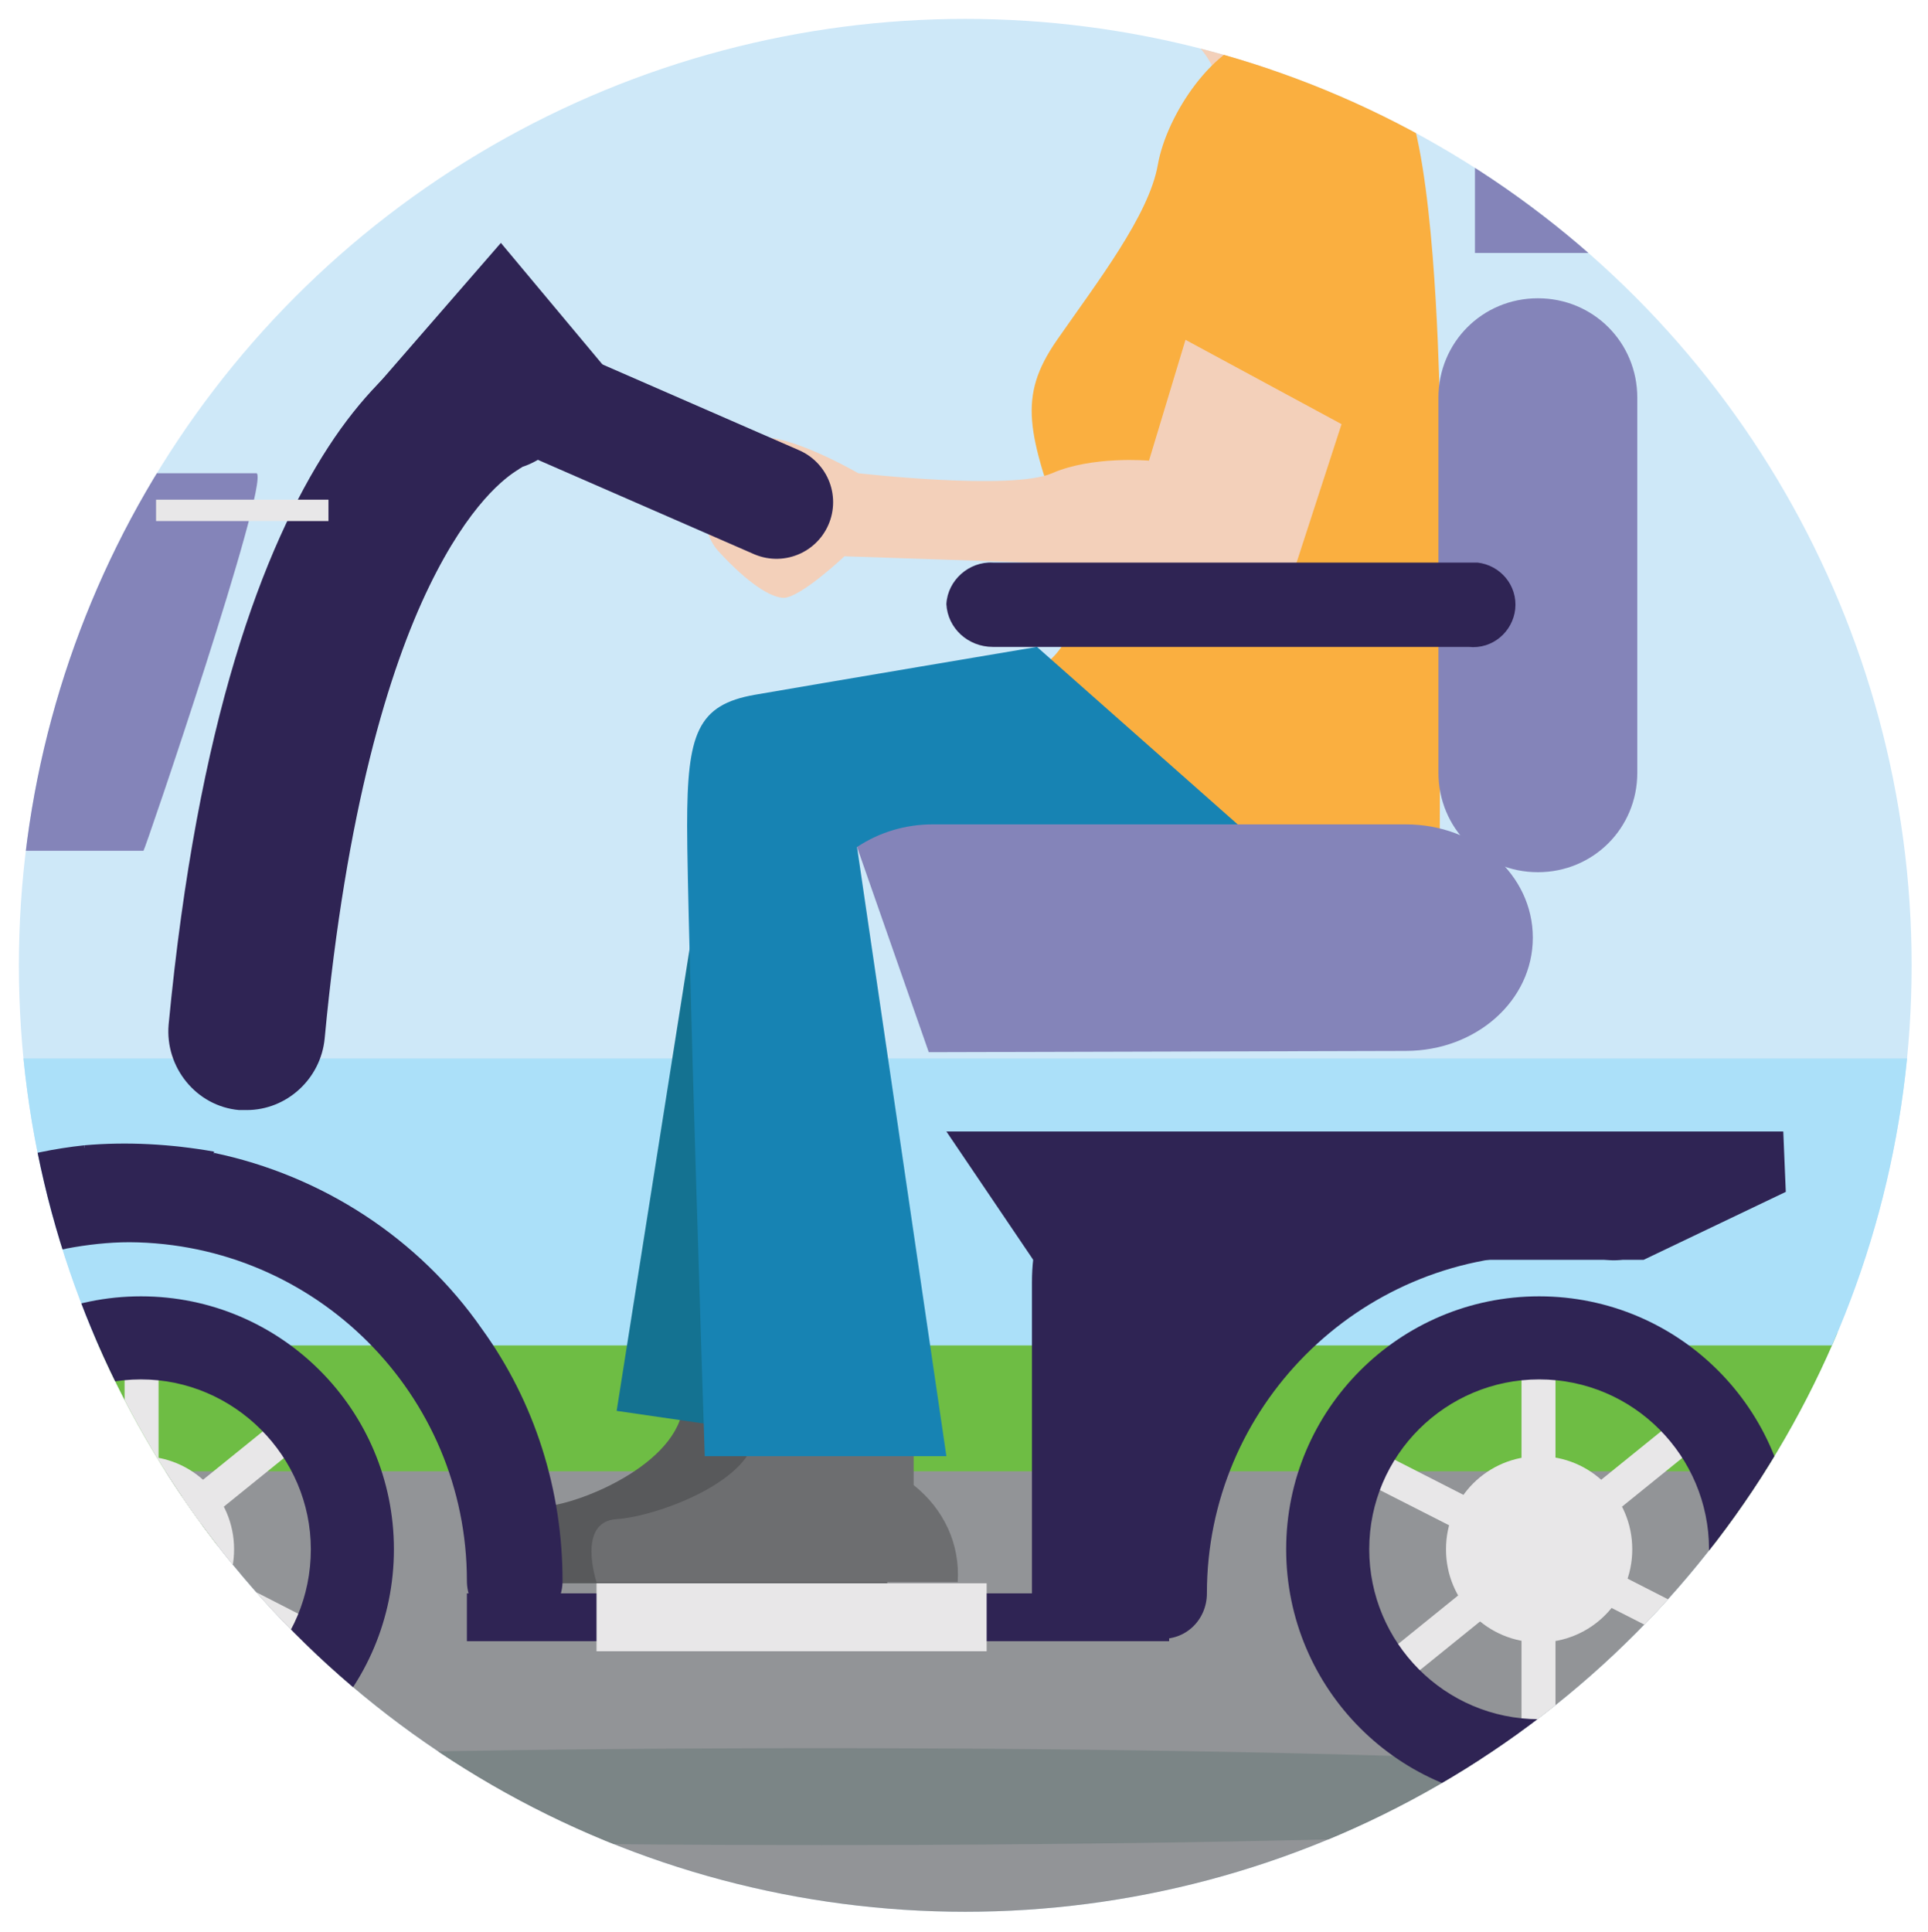
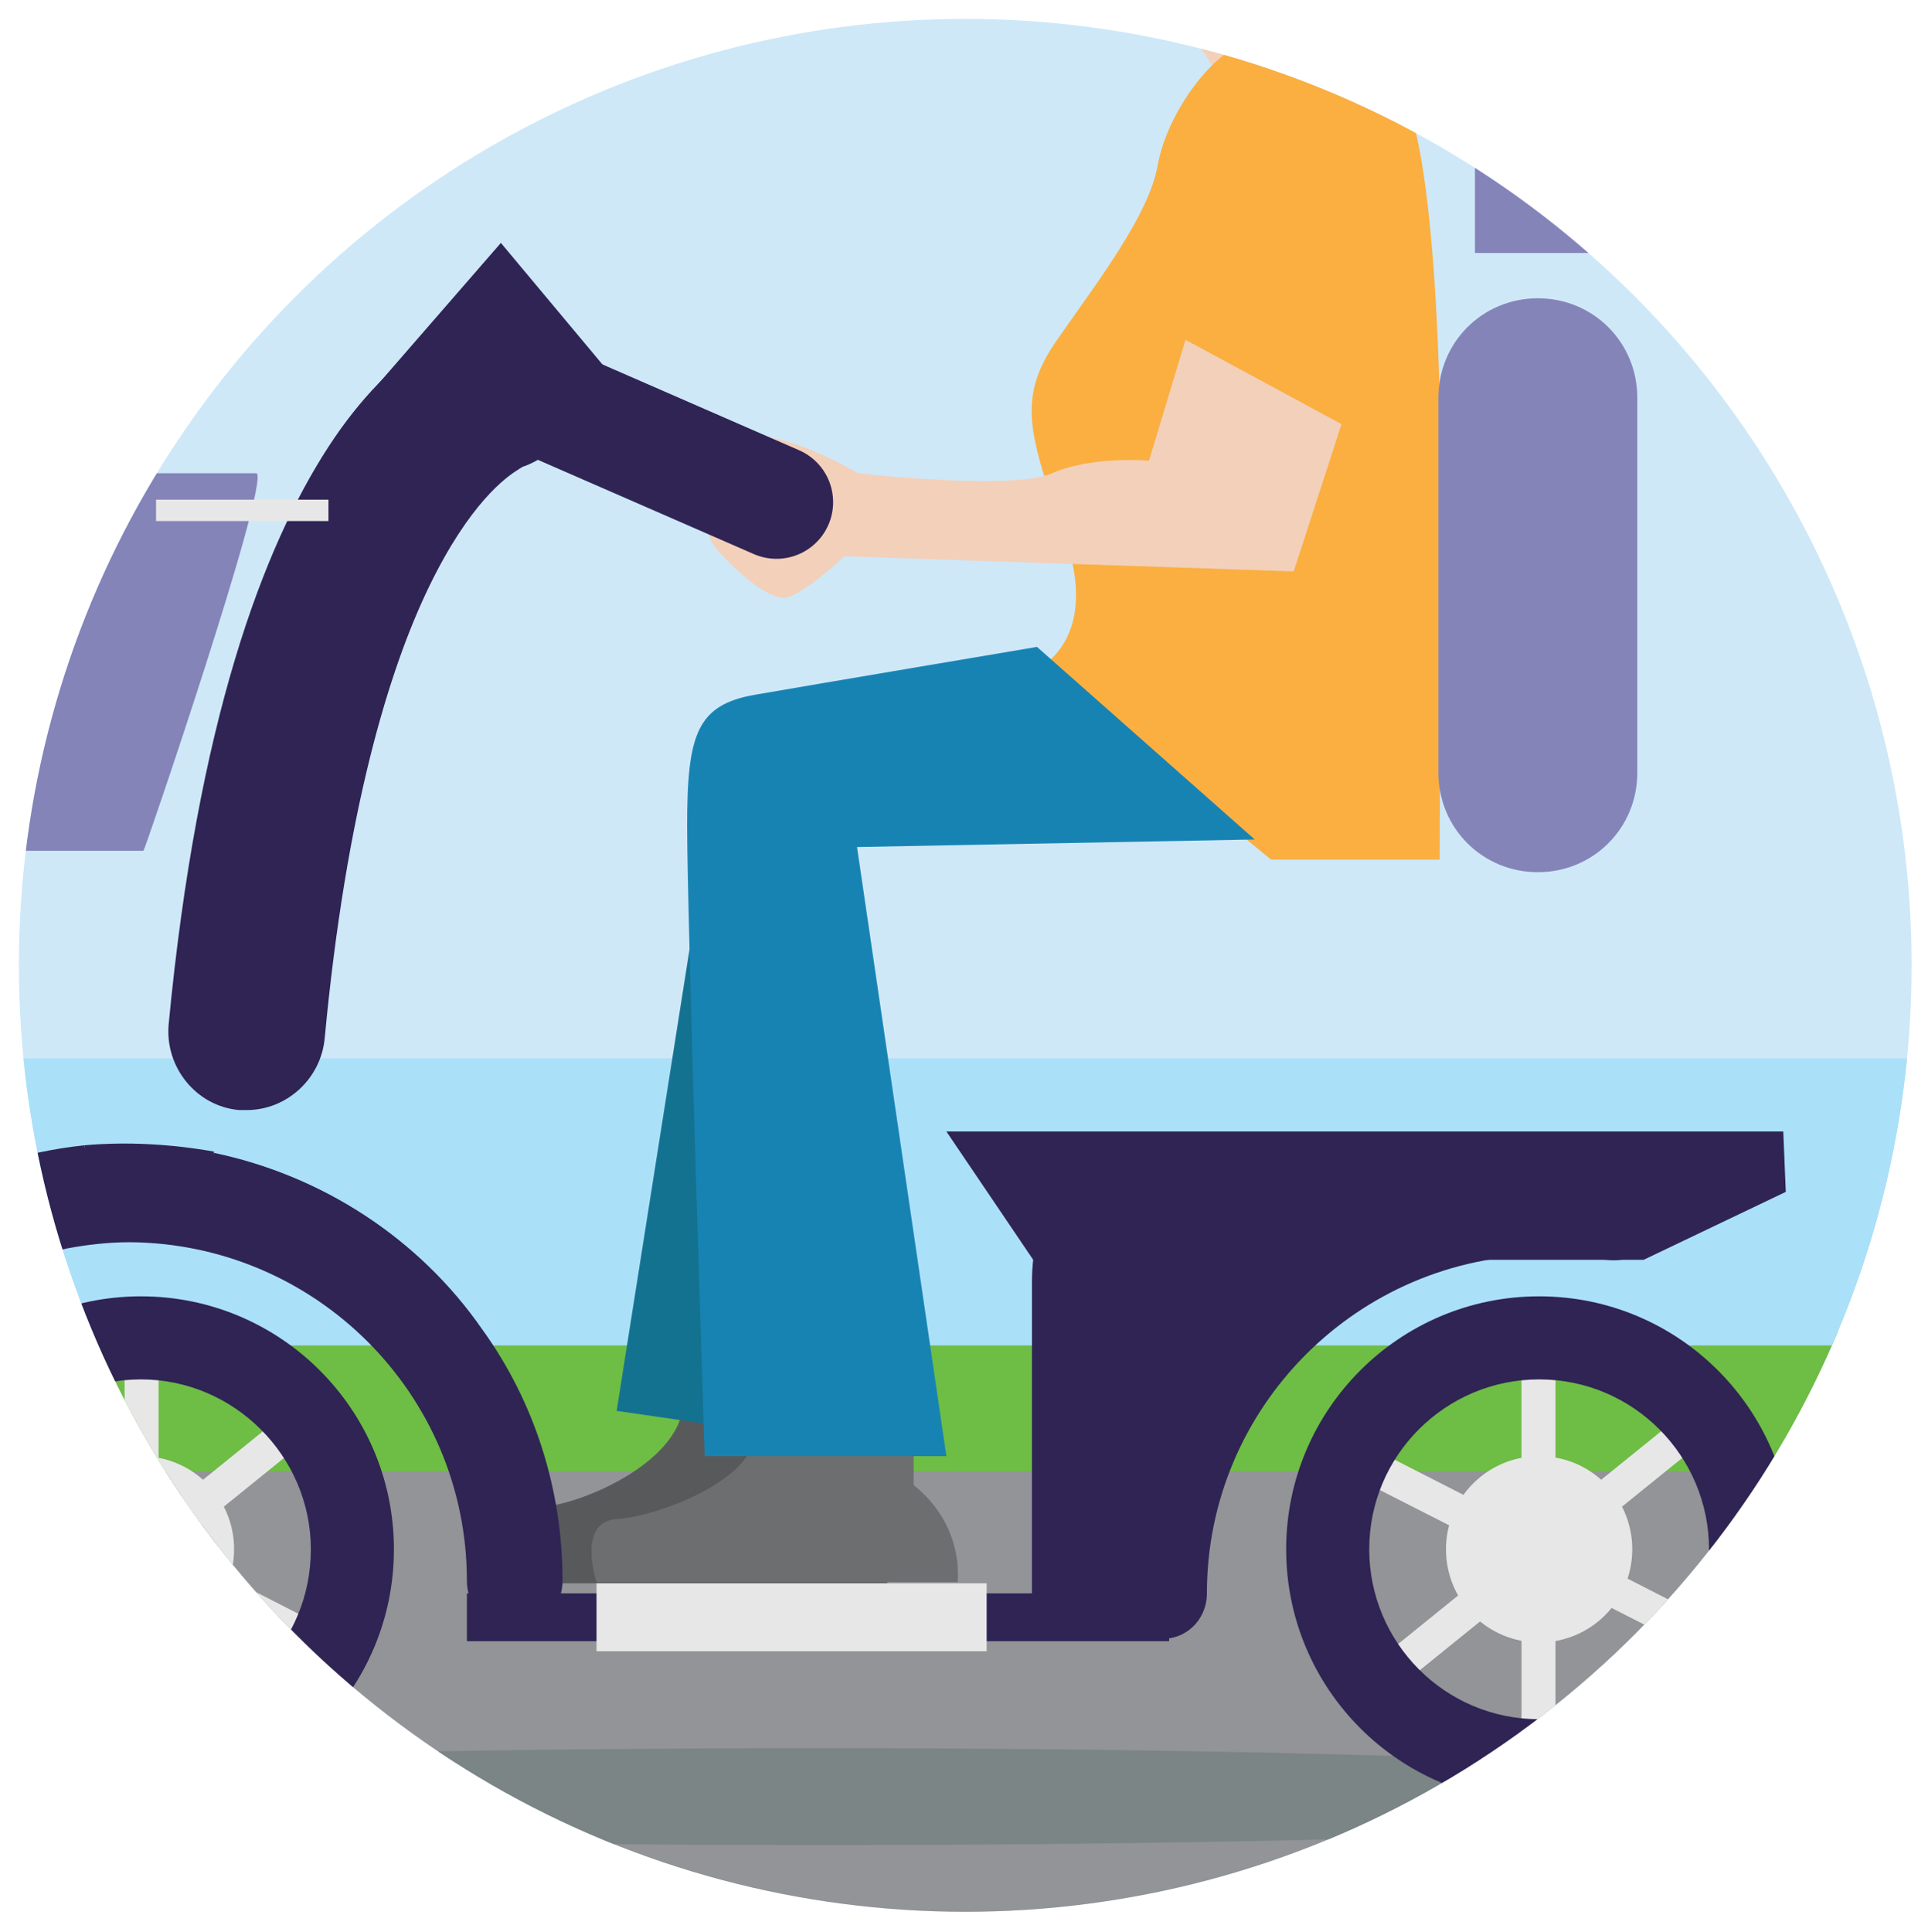
<svg xmlns="http://www.w3.org/2000/svg" enable-background="new 0 0 153.2 153.5" viewBox="0 0 153.2 153.5">
  <clipPath id="a">
    <circle cx="76.7" cy="76.7" r="75.2" />
  </clipPath>
  <g clip-path="url(#a)">
    <path d="m-14.8-.9h186.1v154.4h-186.1z" fill="#cee8f8" />
    <path d="m-28.6 105.9h204v16.9h-204z" fill="#6ebd44" />
    <path d="m-28.6 84.1h199.7v22.8h-199.7z" fill="#abe0f9" />
-     <path d="m-28.6 116.9h204.2v47.8h-204.2z" fill="#929497" />
+     <path d="m-28.6 116.9h204.2v47.8h-204.2" fill="#929497" />
    <path d="m-45.2 90.4h44c.6 0 1.1.5 1.1 1.1 0 .6-.5 1.1-1.1 1.1h-44c-.6 0-1.1-.5-1.1-1.1 0-.6.5-1.1 1.1-1.1z" fill="#4fa0cf" opacity=".2" />
-     <path d="m-29.5 94.5h37.5c.6 0 1.1.5 1.1 1.1 0 .6-.5 1.1-1.1 1.1h-37.6c-.6 0-1.1-.5-1.1-1.1 0-.6.5-1.1 1.2-1.1z" fill="#4fa0cf" opacity=".2" />
    <path d="m67 113.6v2.8s3.5 2.8 3.5 9.4h-28.8s-1.6-5.8 1.6-6.1 11.1-3.7 11-8.5c4.4.2 8.6 1 12.7 2.4z" fill="#58595b" />
    <path d="m96.8 6.3s-1.1-3.1-3-3.5c-1.5-.4-3-.7-4.6-.8-1.1-.1-1.2-1.1-1.2-2.1s.1-2.4-.6-2.7-2-.9-1.2-1.7 2.4-2.4 1.9-3.4c-.5-.8-.7-1.8-.6-2.7.1-.7 1-4.4 1-4.4l12.5 4.5 3 15.5z" fill="#f3d0ba" />
    <path d="m104.7 3.7c2.2-.2 4.2-1.2 5.7-2.8 2.6-2.7 4.1-5.5 3.1-8.3s-2.6-4.5-3.2-6.9-1.8-7-4.9-7.6-4.1.1-6.1-.4-3.8-1.5-5.1-1.6c-2.4-.2-4.9.4-6.9 1.8-2.6 1.8-2.9 5.2-2 6.5s1.6 1.8 2.9 1.9 1.7.7 1.9 1.9 2 1.8 3.6 1.9 4 0 4.8 1.7 1.5 3 1.4 5.3c-.2 1.8.4 3.7 1.6 5.1.9.5 2.1 1.1 3.2 1.5z" fill="#7d7f7e" />
    <path d="m57.1 60.8-8.1 51.3 11 1.6z" fill="#147291" />
    <path d="m82.5 53.1s5-2.3 2.1-10.5-3.8-11-.6-15.6 7.3-9.9 8-13.9 4.5-9.7 8.4-10.2 9.1-.2 11.3 5 2.6 20 2.7 23.7 0 36.7 0 36.7h-13.4z" fill="#faaf40" />
    <path d="m72.6 115.7v2.3c2.4 1.9 3.7 4.7 3.5 7.7h-28.7s-1.6-4.8 1.6-5 11.1-3.1 11-7c4.3.2 8.5.9 12.6 2z" fill="#6d6e70" />
    <path d="m68.1 67.3 7.1 48.4h-19.2s-1.4-42.8-1.4-50.1.8-9.6 5.4-10.4 22.4-3.8 22.4-3.8l17.3 15.3z" fill="#1783b3" />
    <path d="m94.2 27-2.9 9.6s-4.5-.4-7.7 1-15.4 0-15.4 0-5.7-3.3-8.1-2.8-2.5 1.8-2.5 1.8c1.3.6 2.6 1.1 4 1.6.9.2 1.4 1 1.3 1.8 0 .2-.1.3-.2.5-.4.8-1.7.7-2.6.4s-3.6-1.7-3.6-1.7c-.8 1.5-.5 3.3.5 4.5 1.9 2.1 3.9 3.7 5.2 3.8s4.9-3.3 4.9-3.3l35.7 1.2 3.8-11.7z" fill="#f3d0ba" />
    <path d="m-19.8 142.8c0 2.1 38.1 3.8 85.1 3.8s85.1-1.7 85.1-3.8-38.1-3.9-85.1-3.9-85.1 1.7-85.1 3.9" fill="#7b8586" />
    <path d="m120.9 107.2h2.7v32.2h-2.7z" fill="#e8e7e8" />
    <path d="m108.5 114.8-1.2 2.4 28.7 14.6 1.3-2.3z" fill="#e8e7e8" />
    <path d="m108.9 132.4 1.7 2.1 25.1-20.3-1.7-2.1z" fill="#e8e7e8" />
    <path d="m114.9 123.1c0 4.1 3.3 7.4 7.4 7.4s7.4-3.3 7.4-7.4-3.3-7.4-7.4-7.4c-4.1 0-7.4 3.3-7.4 7.4" fill="#e8e7e8" />
    <path d="m122.3 103c-11.1 0-20.1 9-20.1 20.1s9 20.1 20.1 20.1 20.1-9 20.1-20.1c0-11.1-9-20.1-20.1-20.1m0 33.6c-7.5 0-13.5-6.1-13.5-13.5 0-7.5 6.1-13.5 13.5-13.5 7.5 0 13.5 6.1 13.5 13.5 0 7.5-6 13.5-13.5 13.5" fill="#2f2454" />
    <path d="m9.9 107.2h2.7v32.2h-2.7z" fill="#e8e7e8" />
    <path d="m-2.5 114.8-1.3 2.4 28.8 14.6 1.2-2.3z" fill="#e8e7e8" />
    <path d="m-2.2 132.4 1.7 2.1 25.1-20.3-1.7-2.1z" fill="#e8e7e8" />
    <path d="m3.8 123.1c0 4.1 3.3 7.4 7.4 7.4s7.4-3.3 7.4-7.4-3.3-7.4-7.4-7.4c-4.1 0-7.4 3.3-7.4 7.4" fill="#e8e7e8" />
    <path d="m11.2 103c-11.1 0-20.1 9-20.1 20.1s9 20.1 20.1 20.1 20.1-9 20.1-20.1c0-11.1-9-20.1-20.1-20.1m0 33.6c-7.5 0-13.5-6.1-13.5-13.5 0-7.5 6.1-13.5 13.5-13.5s13.5 6.1 13.5 13.5c0 7.5-6 13.5-13.5 13.5" fill="#2f2454" />
    <path d="m37.1 126.6h55.8v3.8h-55.8z" fill="#2f2454" />
    <path d="m114.3 61.4c0 4.4 3.5 7.9 7.9 7.9s7.9-3.5 7.9-7.9v-29.8c0-4.4-3.5-7.9-7.9-7.9s-7.9 3.5-7.9 7.9z" fill="#8484b9" />
    <path d="m127.3 20.1h-10.1c0-.1 0-.1 0-.2v-12.3c0-3.1 3-5.6 6.7-5.6 1.2 0 2.3.3 3.4.8z" fill="#8484b9" />
    <g fill="#2f2454">
      <path d="m95.9 126.6c0-14.8 12-26.8 26.8-26.9 1.7 0 3.4.2 5 .4 2.1.3 4-1.2 4.3-3.3.3-2-1-3.8-2.9-4.3-2.1-.4-4.2-.6-6.4-.6-19.1 0-34.5 15.5-34.5 34.5 0 2.1 1.7 3.8 3.8 3.8 2.2.2 3.9-1.5 3.9-3.6" />
      <path d="m124.8 92.6h-33.5s-9.3-1.4-9.3 9.3v27l8.8-2.9s-.5-17.2 8.6-24 25.4-4.3 25.4-4.3z" />
-       <path d="m75.2 48c.1 1.9 1.7 3.4 3.7 3.4h37.8c1.9.2 3.5-1.2 3.7-3 .2-1.9-1.2-3.5-3-3.7-.2 0-.4 0-.6 0h-37.9c-1.9-.1-3.6 1.4-3.7 3.3" />
      <path d="m25.8 82.5c1.7-18.1 5.1-29.3 8.3-35.9s6.1-8.7 7.1-9.3c.1-.1.2-.1.3-.2 3.3-1.1 5-4.6 4-7.9-1-3-4.1-4.8-7.2-4.1-1.4.3-7 2.4-12.2 10.4s-10.4 21.8-12.7 45.9c-.3 3.4 2.2 6.5 5.6 6.8h.6c3.2 0 5.9-2.5 6.2-5.7" />
      <path d="m6.7 91v.2c1.2-.1 2.3-.2 3.5-.2 2.3 0 4.5.2 6.8.7v-.1c8.6 1.8 16.3 6.8 21.3 14 4.2 5.8 6.4 12.8 6.4 20 0 2.1-1.7 3.8-3.8 3.8s-3.8-1.7-3.8-3.8c0-14.8-12-26.8-26.8-26.9-1.7 0-3.4.2-5 .5-.3.1-.7.1-1 0-3.2.7-6.1 2-8.9 3.8-.7.5-1.4.9-2 1.5v-9.2c4.1-2.4 8.6-3.8 13.3-4.3" />
      <path d="m6.7 91c3.4-.3 6.9-.1 10.3.5v5c0 .9-.3 1.9-.8 2.7-2.9-.7-6-.9-9-.6-.3-.6-.5-1.3-.5-2.1z" />
    </g>
    <path d="m39.7 30.3 22 9.6" fill="none" stroke="#2f2454" stroke-linecap="round" stroke-linejoin="round" stroke-width="9" />
-     <path d="m73.8 83.6-5.7-16.3c1.8-1.2 3.9-1.8 6-1.8h37.6c5.6 0 10.1 4 10.1 9s-4.5 9-10.1 9z" fill="#8484b9" />
    <path d="m20.4 37.6h-32.3l3.8 30h19.5c.1 0 10-29.1 9-30" fill="#8484b9" />
    <path d="m75.2 89.9h66.5l.2 4.8-11.3 5.4h-48.5z" fill="#2f2454" />
    <path d="m47.4 125.8h31v5.4h-31z" fill="#e8e7e8" />
    <path d="m44.8 34.8 6.7-1.5-11.7-14-11.3 13z" fill="#2f2454" />
    <path d="m12.4 39.7h13.7v1.7h-13.7z" fill="#e8e7e8" />
  </g>
</svg>